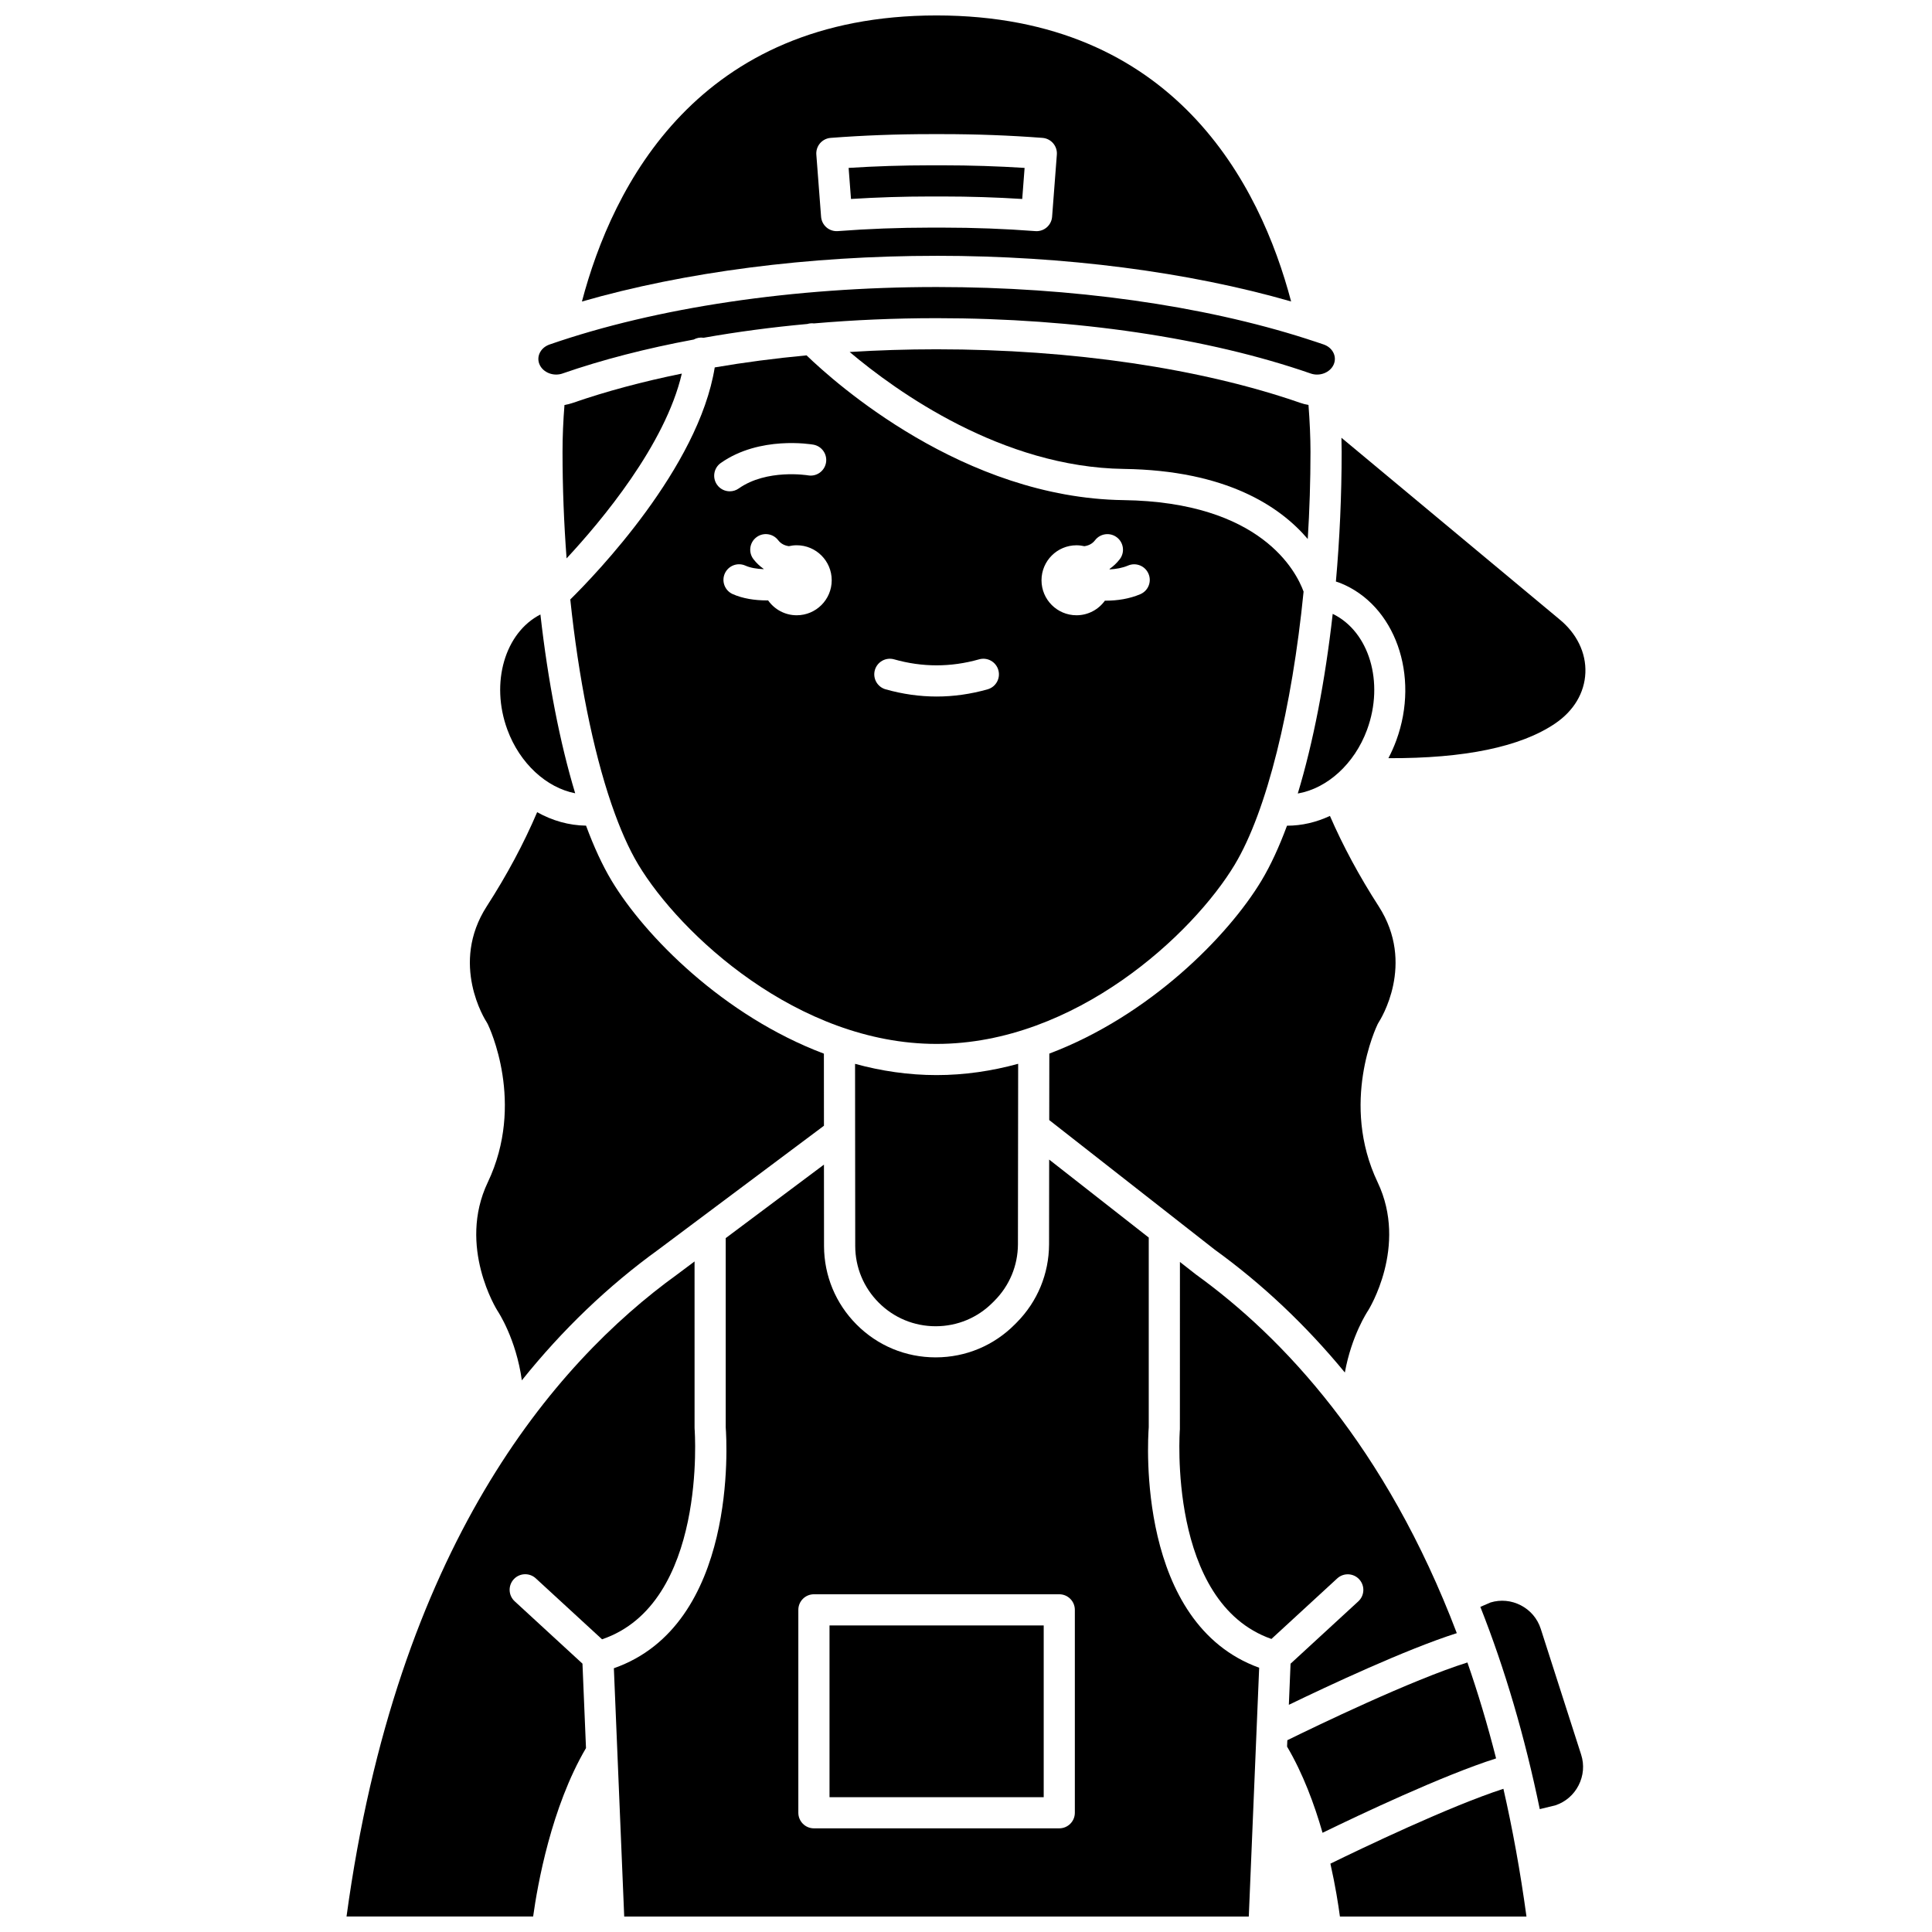
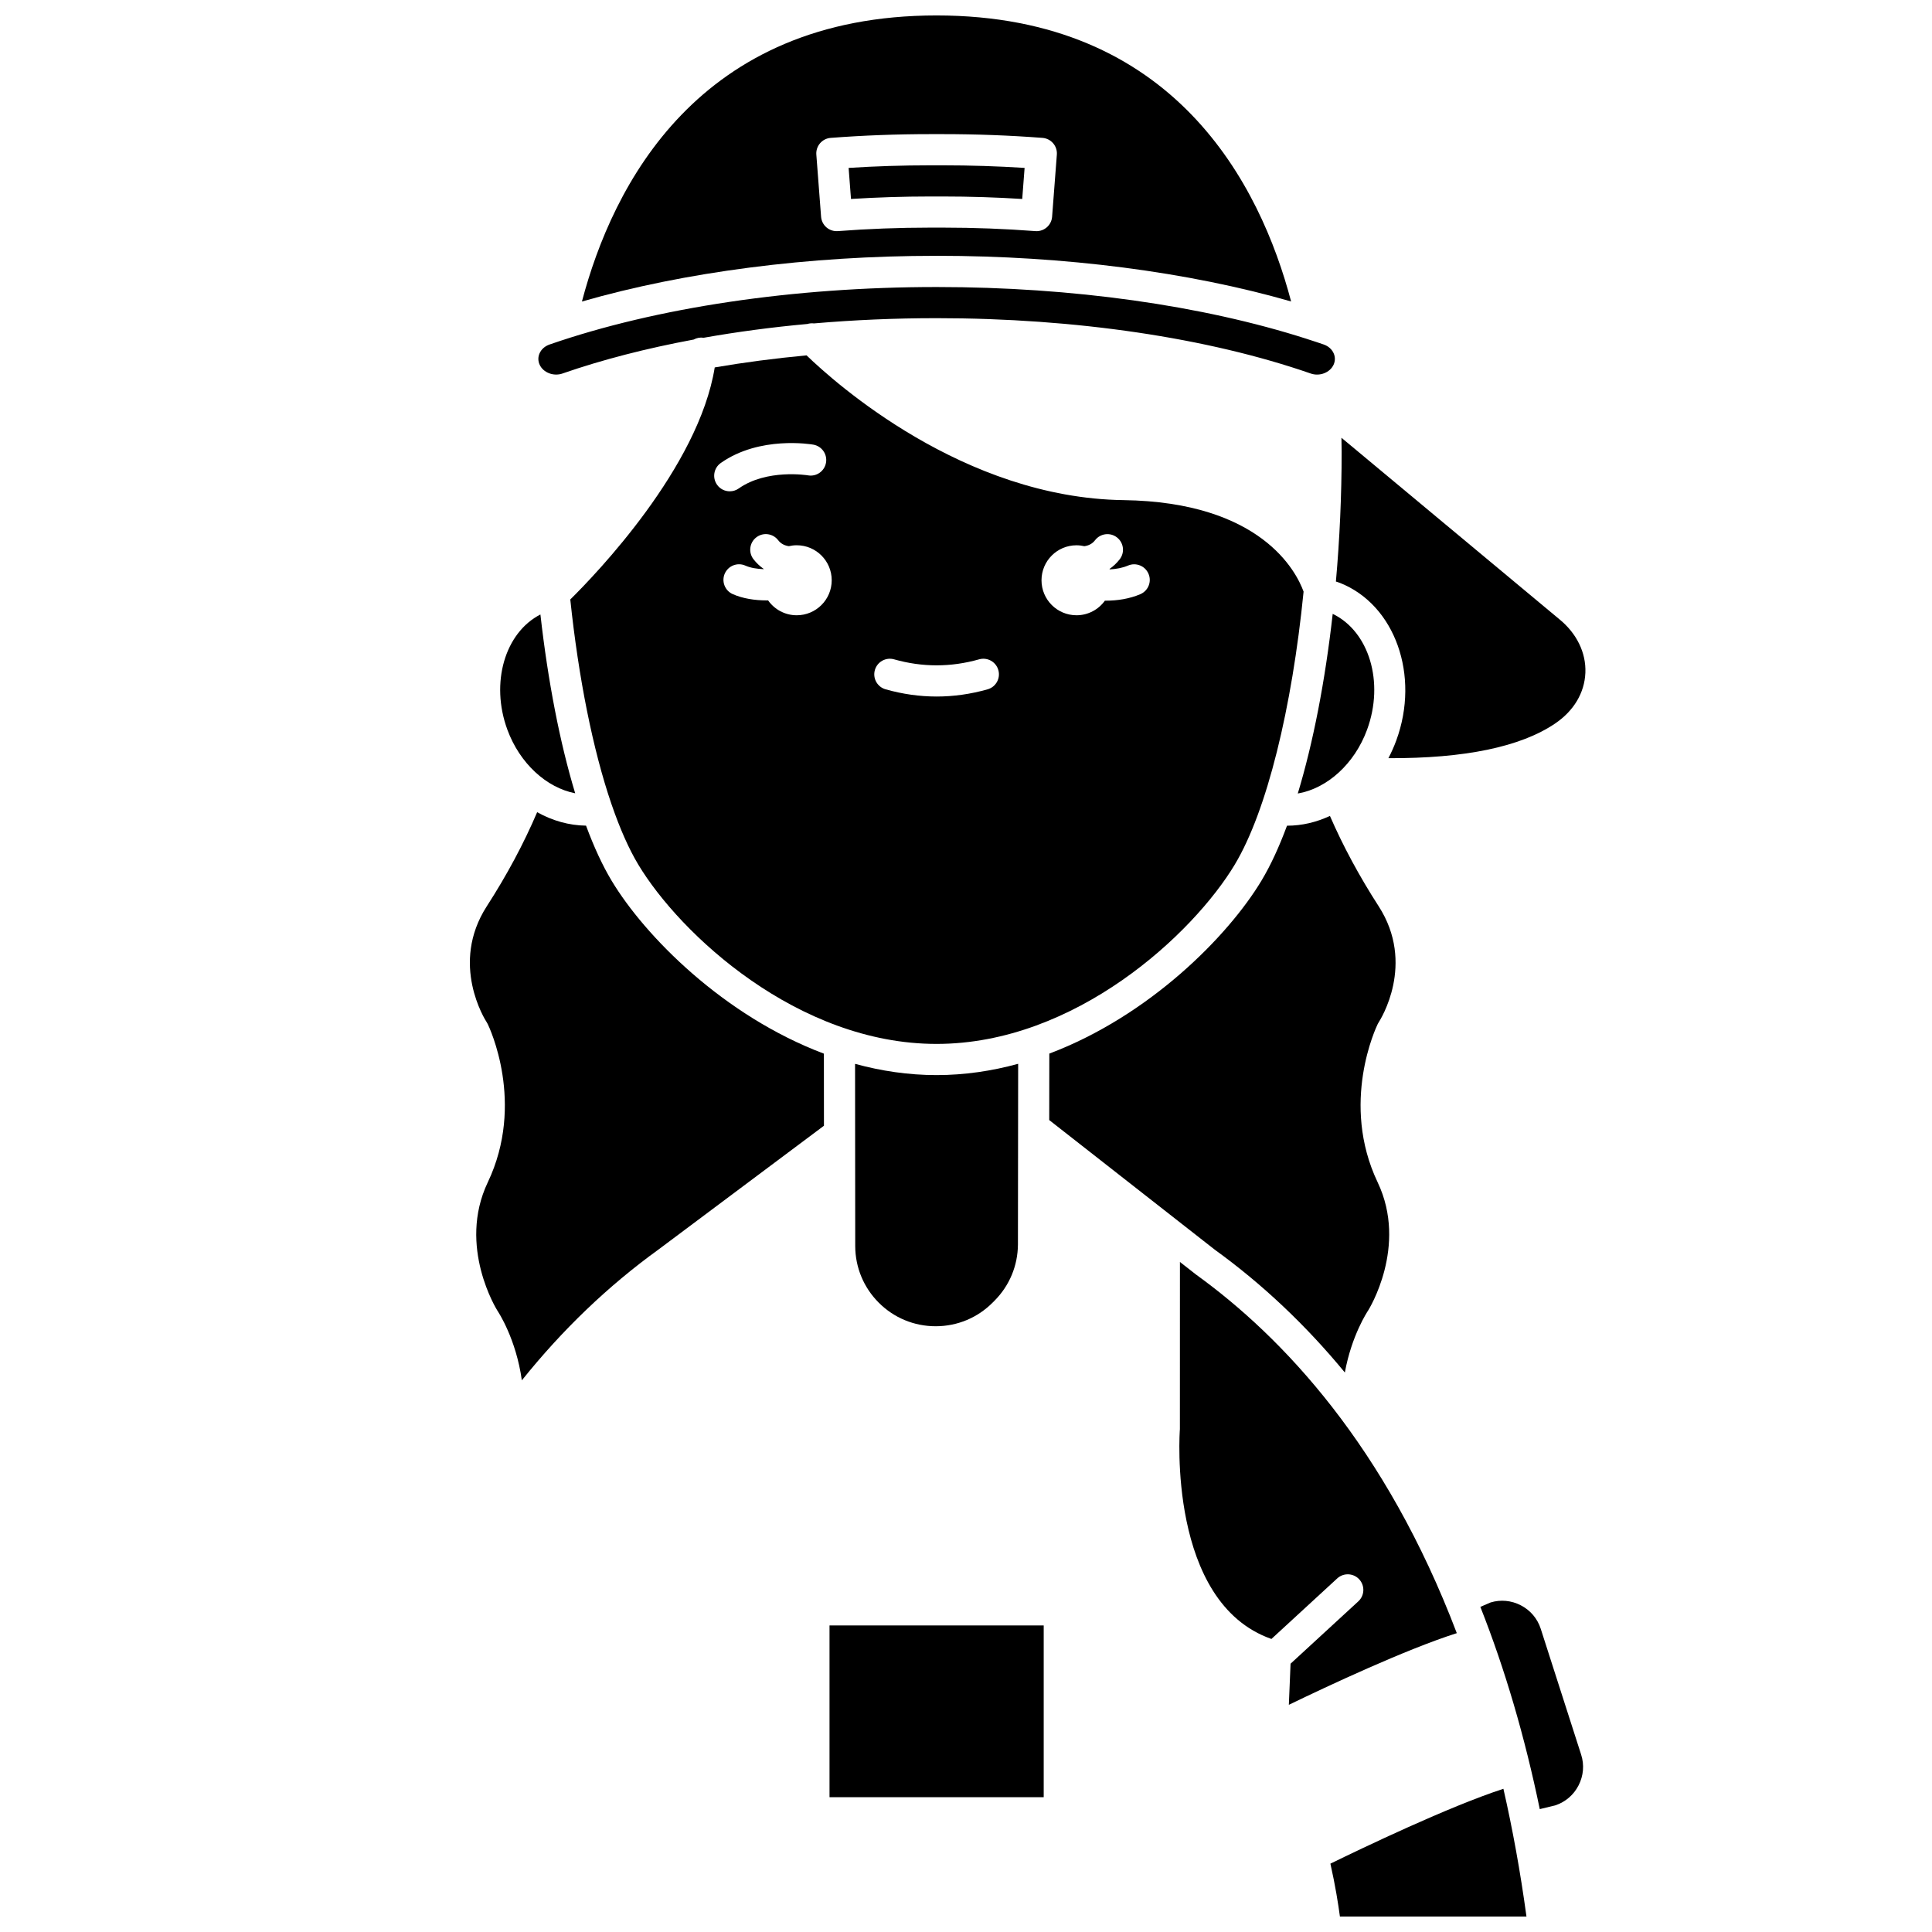
<svg xmlns="http://www.w3.org/2000/svg" width="800px" height="800px" version="1.1" viewBox="144 144 512 512">
  <defs>
    <clipPath id="d">
      <path d="m298 148.09h189v75.906h-189z" />
    </clipPath>
    <clipPath id="c">
      <path d="m496 618h53v33.902h-53z" />
    </clipPath>
    <clipPath id="b">
      <path d="m306 451h172v200.9h-172z" />
    </clipPath>
    <clipPath id="a">
-       <path d="m235 478h94v173.9h-94z" />
-     </clipPath>
+       </clipPath>
  </defs>
-   <path d="m295.78 250.78c-0.723 0.25-1.453 0.426-2.188 0.547-0.336 4.199-0.516 8.352-0.516 12.398 0 9.488 0.375 18.984 1.074 28.25 9.27-9.965 26.172-30.152 30.539-48.969-10.352 2.109-20.078 4.703-28.91 7.773z" />
  <path d="m370.6 425.93 0.043 48.309c0.02 5.641 2.227 10.961 6.219 14.965 4.031 4.043 9.391 6.266 15.098 6.266h0.047c5.723-0.012 11.094-2.258 15.117-6.332l0.48-0.484c3.941-3.984 6.129-9.27 6.16-14.871l0.059-47.863c-6.926 1.898-14.168 2.992-21.629 2.992-7.449 0-14.68-1.09-21.594-2.981z" />
  <path d="m497.18 306.68c-2 17.789-5.18 34.18-9.254 47.609 7.746-1.328 15.012-7.797 18.363-16.91 4.633-12.598 0.527-26.043-9.109-30.699z" />
  <path d="m471.24 373.1c8.504-14.172 15.16-41.461 18.223-72.316-1.934-5.324-11.25-23.742-47.746-24.246-42.371-0.586-76.414-31.059-83.973-38.363-8.359 0.785-16.5 1.852-24.332 3.195-4.277 26.547-31.52 54.828-38.281 61.496 2.184 20.785 5.992 39.836 10.895 54.184 0.043 0.109 0.082 0.215 0.117 0.328 2.141 6.215 4.488 11.547 6.996 15.727 11.031 18.379 42.246 47.543 79.051 47.543s68.02-29.164 79.051-47.547zm-137.22-100.65c-1.312-1.863-0.867-4.441 0.996-5.754 10.305-7.262 23.957-4.957 24.531-4.859 2.246 0.395 3.746 2.539 3.352 4.785-0.395 2.242-2.523 3.75-4.773 3.352-0.188-0.031-10.918-1.762-18.352 3.473-0.723 0.512-1.551 0.754-2.375 0.754-1.301 0-2.578-0.605-3.379-1.75zm21.117 34.602c-3.137 0-5.902-1.562-7.582-3.945-0.121 0-0.238 0.008-0.359 0.008-3.117 0-6.348-0.48-9.027-1.676-2.082-0.93-3.016-3.375-2.086-5.457 0.934-2.082 3.375-3.012 5.457-2.086 1.344 0.602 3.074 0.871 4.812 0.938 0.008-0.023 0.016-0.047 0.027-0.07-1.004-0.703-1.914-1.551-2.703-2.574-1.391-1.809-1.051-4.402 0.758-5.789 1.805-1.391 4.398-1.051 5.789 0.758 0.766 0.996 1.762 1.426 2.832 1.582 0.672-0.152 1.367-0.242 2.086-0.242 5.121 0 9.273 4.152 9.273 9.273 0 5.129-4.152 9.281-9.277 9.281zm50.59 19.625c-4.473 1.27-9.02 1.91-13.516 1.91-4.492 0-9.039-0.645-13.516-1.91-2.195-0.621-3.469-2.902-2.848-5.098s2.91-3.469 5.098-2.848c7.488 2.121 15.039 2.121 22.527 0 2.199-0.625 4.477 0.652 5.098 2.848 0.625 2.195-0.652 4.477-2.844 5.098zm40.469-25.211c-2.875 1.23-6.094 1.719-9.133 1.719-0.086 0-0.164-0.008-0.25-0.008-1.684 2.344-4.426 3.875-7.531 3.875-5.121 0-9.273-4.152-9.273-9.273s4.152-9.273 9.273-9.273c0.719 0 1.414 0.09 2.086 0.242 1.074-0.156 2.066-0.586 2.832-1.582 1.391-1.809 3.981-2.148 5.789-0.758s2.148 3.981 0.758 5.789c-0.789 1.023-1.695 1.871-2.703 2.574 0.012 0.039 0.031 0.078 0.043 0.121 1.648-0.078 3.348-0.371 4.852-1.012 2.098-0.898 4.523 0.074 5.422 2.172 0.906 2.09-0.066 4.516-2.164 5.414z" />
  <path d="m414.9 196.73 0.629-8.234c-7.117-0.453-14.371-0.684-21.621-0.684h-3.394c-7.25 0-14.508 0.23-21.621 0.684l0.629 8.234c6.91-0.438 13.953-0.66 20.992-0.66h3.394c7.039 0 14.082 0.223 20.992 0.66z" />
  <path d="m296.43 354.23c-4.051-13.379-7.219-29.691-9.215-47.387-9.391 4.812-13.332 18.086-8.758 30.531 3.297 8.961 10.375 15.379 17.973 16.855z" />
  <g clip-path="url(#d)">
    <path d="m392.31 211.79c33.805 0 66.625 4.262 93.848 12.102-8.156-30.918-30.875-75.801-93.969-75.801-63.195 0-85.867 45.094-93.973 75.816 27.23-7.848 60.066-12.113 93.891-12.113zm-26.281-6.543c-1.09 0.082-2.172-0.27-3.004-0.984-0.832-0.715-1.344-1.727-1.43-2.82l-1.258-16.469c-0.172-2.273 1.527-4.258 3.801-4.434 8.633-0.66 17.504-0.996 26.371-0.996h3.394c8.867 0 17.738 0.336 26.371 0.996 2.273 0.176 3.977 2.16 3.801 4.434l-1.258 16.469c-0.082 1.094-0.598 2.106-1.43 2.82-0.75 0.645-1.707 0.996-2.688 0.996-0.105 0-0.211-0.004-0.316-0.012-8.012-0.613-16.246-0.926-24.484-0.926h-3.394c-8.23 0.004-16.469 0.312-24.477 0.926z" />
  </g>
  <path d="m509.38 414.9c0.398-0.609 9.848-15.434-0.027-30.746-5.113-7.922-9.438-15.953-12.906-23.926-3.59 1.676-7.438 2.59-11.359 2.59h-0.02c-2.078 5.613-4.336 10.512-6.746 14.527-8.844 14.738-29.715 35.852-56.242 45.867l-0.023 17.617 43.848 34.332c12.664 9.156 24.191 20.055 34.496 32.566 1.785-9.82 5.953-16.113 6.188-16.465 0.059-0.094 10.605-16.922 2.504-33.938-9.984-20.969-0.395-41.102 0.016-41.949 0.082-0.168 0.176-0.324 0.273-0.477z" />
  <path d="m293.07 242.98c10.523-3.656 22.25-6.672 34.781-9 0.77-0.422 1.668-0.617 2.602-0.473 0.004 0 0.012 0.004 0.016 0.004 8.828-1.562 18.031-2.793 27.504-3.656 0.562-0.172 1.148-0.223 1.73-0.148 10.555-0.91 21.41-1.387 32.406-1.387h0.203c36.656 0 71.828 5.207 99.039 14.664 2.363 0.824 5.082-0.215 6.055-2.312 0.445-0.961 0.465-2.016 0.055-2.984-0.473-1.113-1.426-1.965-2.688-2.402-1.316-0.457-2.668-0.895-4.016-1.328-0.168-0.047-0.332-0.098-0.492-0.164-27.633-8.867-62.18-13.73-97.949-13.73h-0.203c-37.742 0-74.129 5.406-102.46 15.227-1.262 0.438-2.215 1.289-2.688 2.402-0.41 0.965-0.391 2.023 0.055 2.981 0.969 2.09 3.688 3.129 6.051 2.309z" />
-   <path d="m490.57 286.84c0.473-7.629 0.723-15.375 0.723-23.121 0-3.652-0.191-8.027-0.531-12.398-0.715-0.121-1.426-0.301-2.129-0.547-26.359-9.16-60.57-14.207-96.328-14.207h-0.203c-7.742 0-15.402 0.25-22.934 0.715 12.512 10.551 40.406 30.543 72.656 30.988 27.188 0.375 41.422 9.961 48.746 18.57z" />
  <g clip-path="url(#c)">
    <path d="m496.57 637.89c1.312 5.82 2.098 10.812 2.523 14.02h49.438c-1.637-12.016-3.699-23.285-6.113-33.859-14.305 4.644-37.465 15.738-45.848 19.84z" />
  </g>
-   <path d="m532.88 584.57c-14.816 4.648-40.199 16.91-47.723 20.605l-0.07 1.691c4.195 7.102 7.231 15.254 9.402 22.84 9.688-4.715 31.809-15.195 45.992-19.711-2.289-8.996-4.836-17.461-7.602-25.426z" />
  <path d="m557.18 308.05-57.684-48.039c0.035 1.289 0.055 2.535 0.055 3.711 0 11.656-0.531 23.238-1.523 34.391 0.379 0.125 0.77 0.242 1.129 0.387 14.531 5.785 21.203 24.504 14.871 41.727-0.602 1.637-1.305 3.203-2.086 4.699 20.195 0.086 35.051-2.992 44.191-9.195 4.941-3.352 7.785-8.117 8.008-13.426 0.227-5.309-2.312-10.504-6.961-14.254z" />
  <path d="m504.21 562.54c1.543 1.68 1.438 4.289-0.242 5.836l-17.957 16.52-0.453 10.898c10.32-4.992 31.012-14.695 44.508-18.992-18.828-49.523-46.094-78.41-69.055-94.992-0.043-0.031-0.086-0.062-0.129-0.098l-4.188-3.277-0.012 44.297c-0.039 0.469-3.34 45.93 24.258 55.609l17.438-16.043c1.676-1.543 4.289-1.434 5.832 0.242z" />
  <path d="m552.31 575.64c-0.871-2.707-2.754-4.918-5.305-6.231-2.5-1.285-5.324-1.543-7.981-0.742l-2.715 1.172c6.519 16.477 11.773 34.375 15.746 53.598l4.176-1.02c2.648-0.887 4.812-2.75 6.102-5.266 1.312-2.551 1.559-5.449 0.688-8.152z" />
  <path d="m273.25 415.38c0.414 0.848 10 20.98 0.016 41.949-8.102 17.016 2.445 33.844 2.555 34.012 0.238 0.352 4.953 7.492 6.473 18.465 10.742-13.41 22.855-25.023 36.242-34.691l43.82-32.781-0.016-19.105c-26.547-10.008-47.434-31.137-56.281-45.879-2.41-4.016-4.668-8.918-6.75-14.543-4.516-0.062-8.934-1.312-12.957-3.57-3.539 8.297-8.016 16.668-13.34 24.922-9.879 15.312-0.43 30.137-0.023 30.758z" />
  <g clip-path="url(#b)">
-     <path d="m448.43 522.23v-50.266l-26.391-20.664-0.027 22.496c-0.043 7.793-3.074 15.121-8.543 20.652l-0.48 0.484c-5.586 5.648-13.031 8.77-20.977 8.785h-0.062c-7.918 0-15.355-3.086-20.945-8.695-5.535-5.555-8.602-12.934-8.629-20.777l-0.02-21.609-26.035 19.477v50.117c0.293 3.906 3.215 52.371-29.641 63.871l2.742 65.801h165.52l2.75-65.934c-32.453-11.738-29.555-59.844-29.262-63.738zm-19.586 102.17c0 2.281-1.848 4.129-4.129 4.129h-65.02c-2.281 0-4.129-1.848-4.129-4.129v-53.773c0-2.281 1.848-4.129 4.129-4.129h65.02c2.281 0 4.129 1.848 4.129 4.129z" />
-   </g>
+     </g>
  <path d="m363.83 574.76h56.762v45.516h-56.762z" />
  <g clip-path="url(#a)">
    <path d="m285.99 562.28 17.559 16.152c27.895-9.469 24.57-55.238 24.531-55.711-0.008-0.109-0.012-0.223-0.012-0.332l-0.004-44.094-4.641 3.473c-32.789 23.68-74.277 72.32-87.59 170.13h49.453c1.16-8.363 4.797-28.965 14.008-44.637l-0.934-22.375-17.969-16.531c-1.68-1.543-1.785-4.156-0.242-5.836 1.547-1.676 4.16-1.781 5.84-0.242z" />
  </g>
</svg>